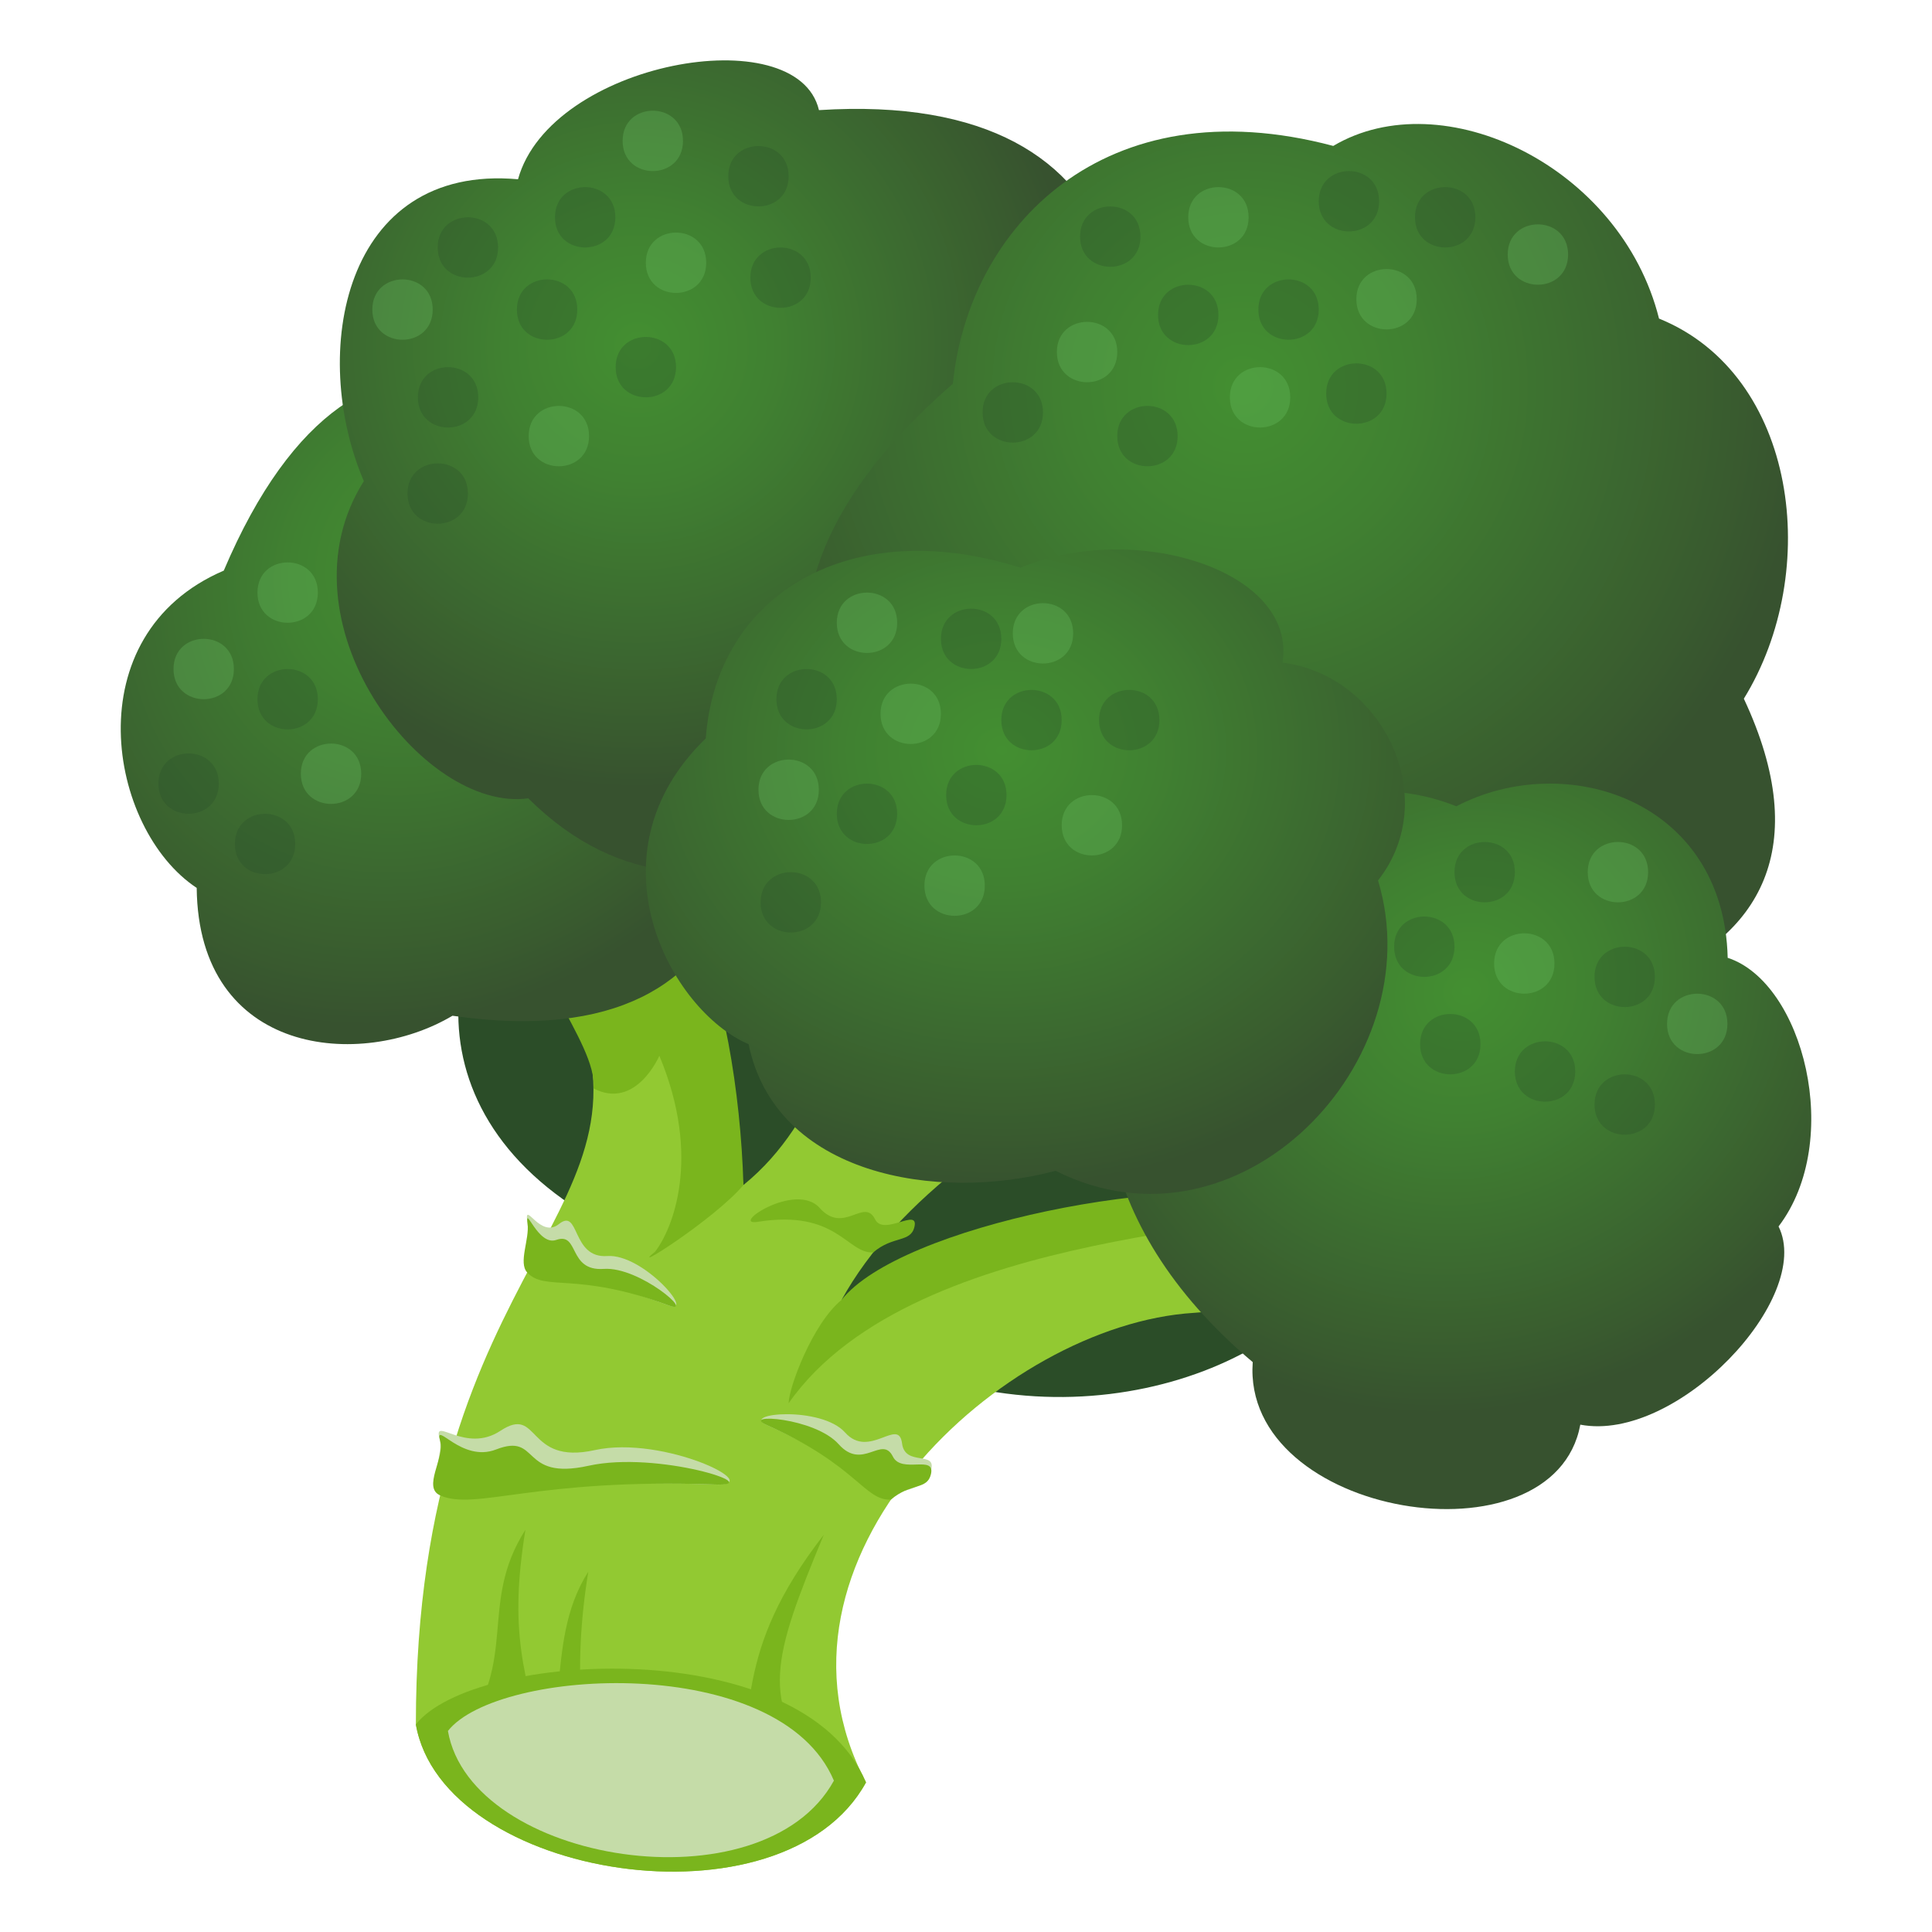
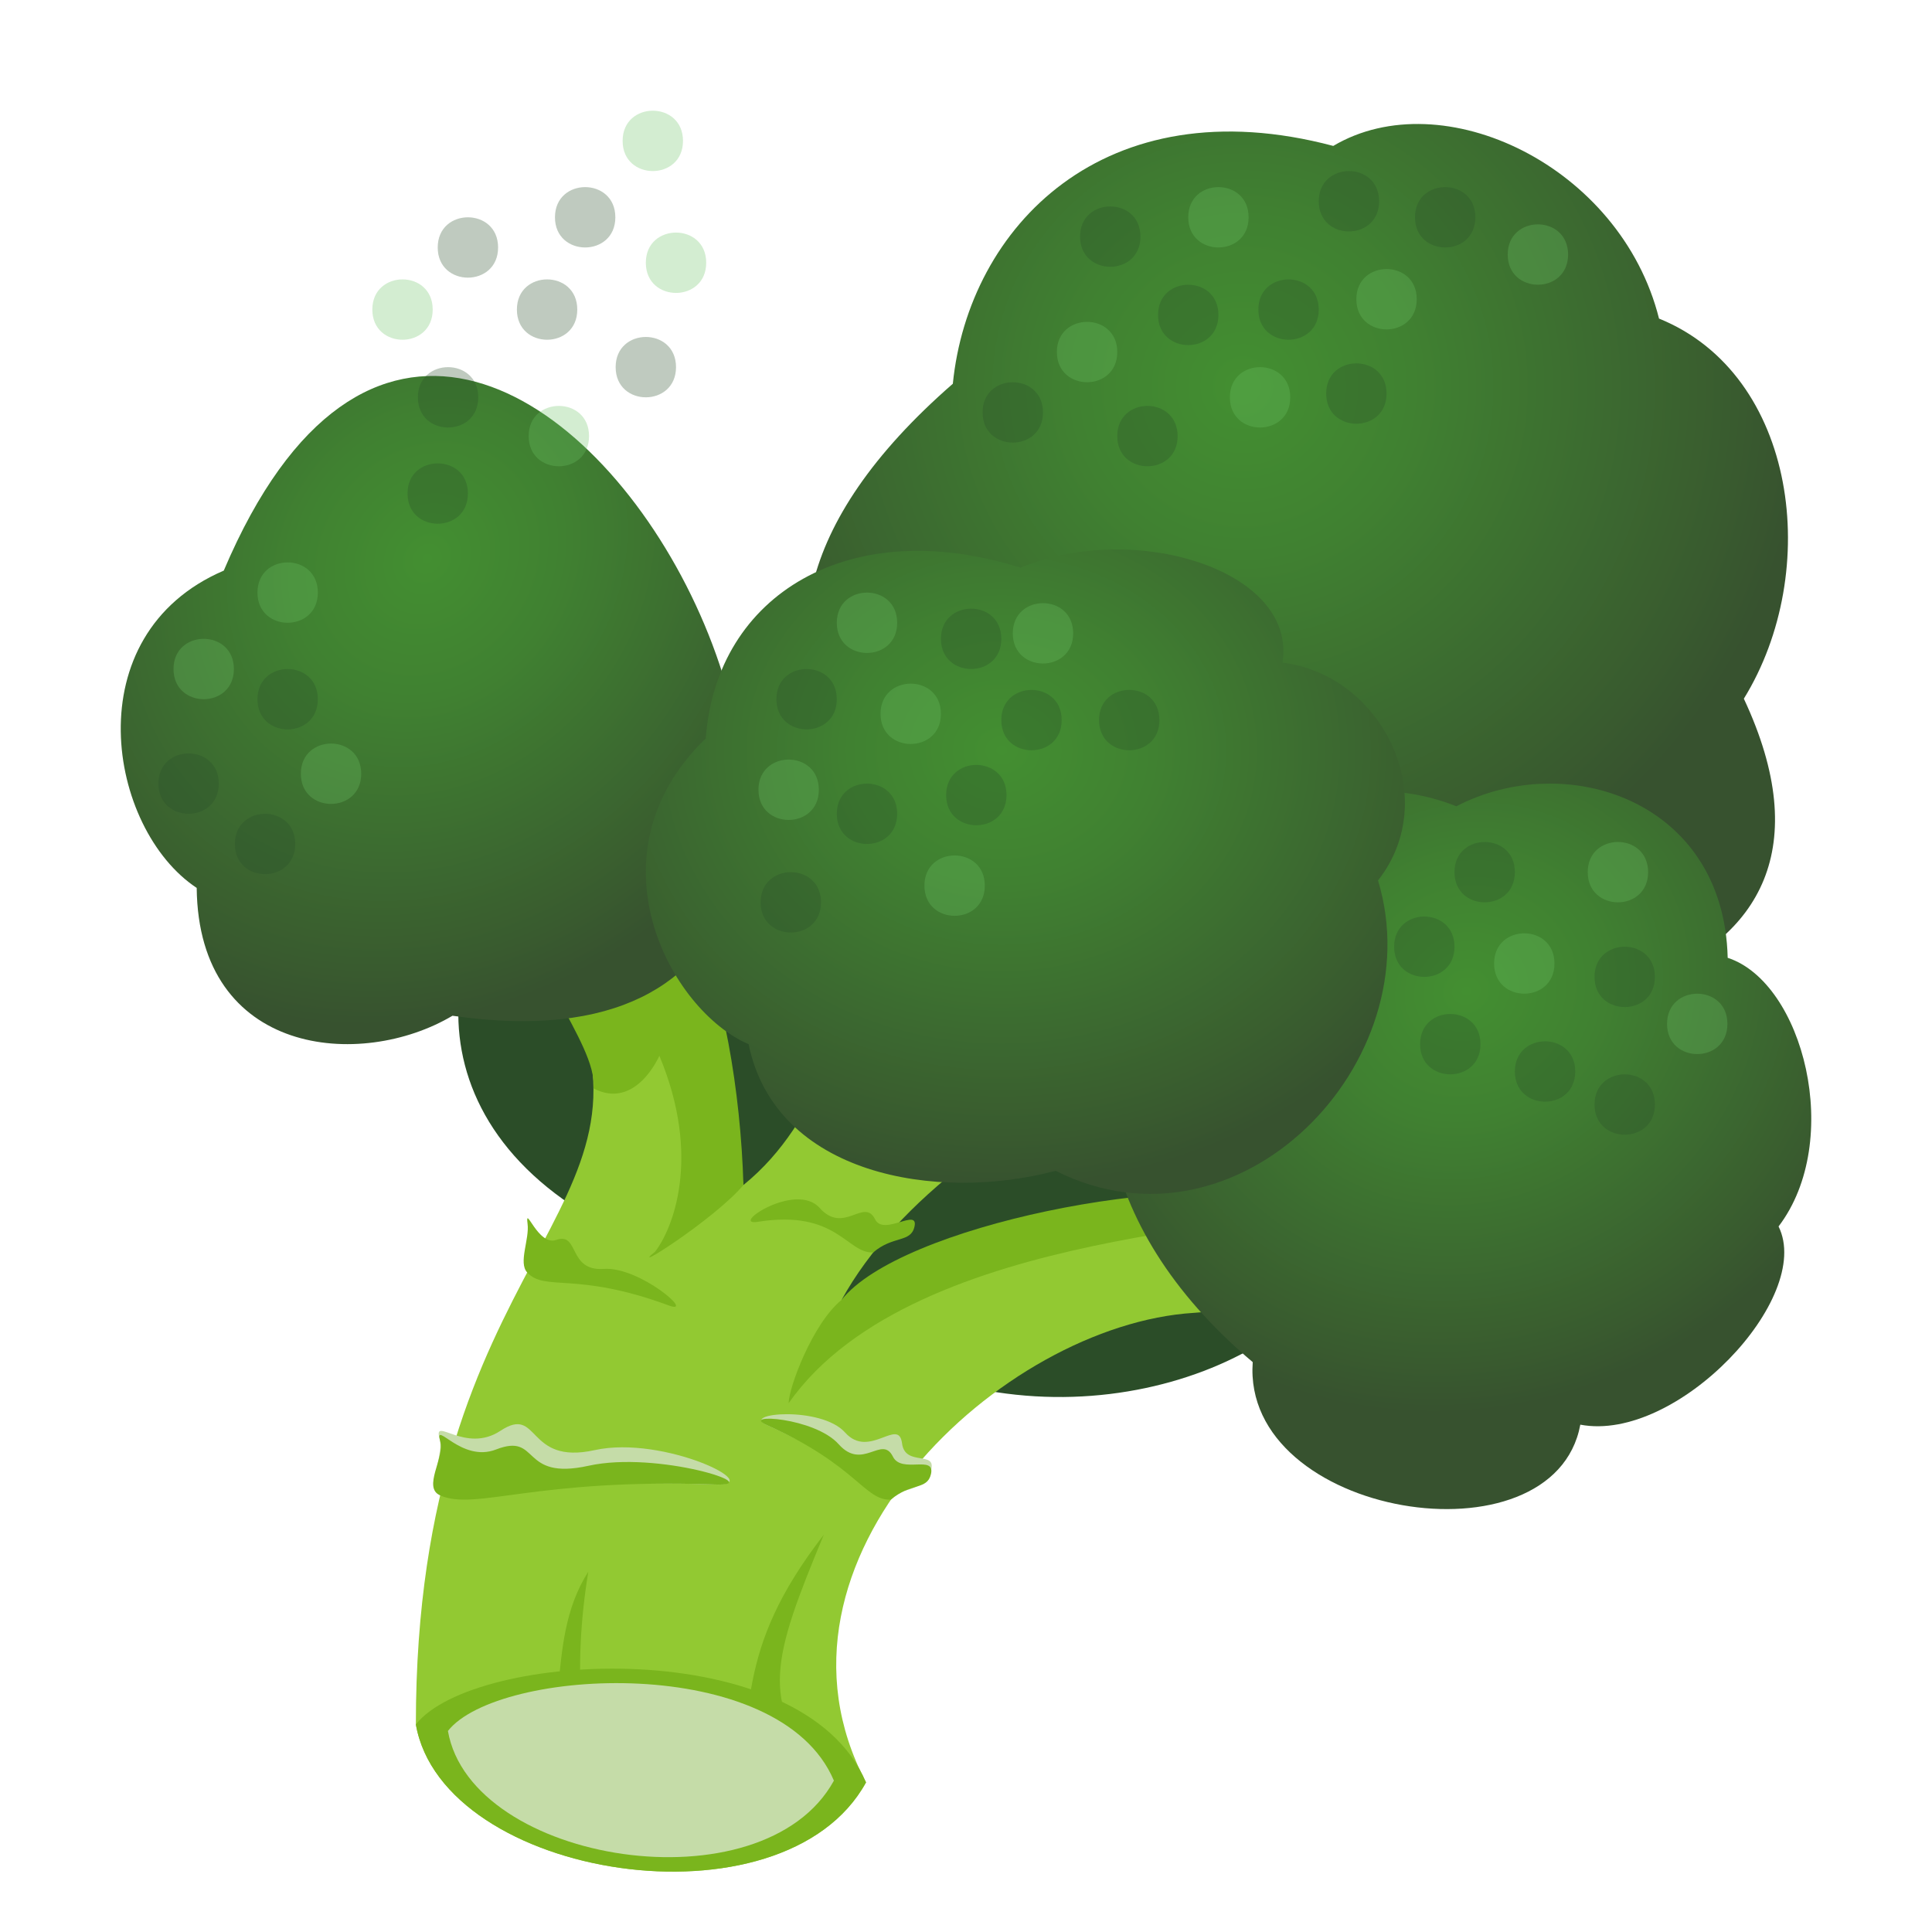
<svg xmlns="http://www.w3.org/2000/svg" xmlns:ns1="http://ns.adobe.com/AdobeSVGViewerExtensions/3.0/" version="1.1" id="Layer_1" x="0px" y="0px" width="64px" height="64px" viewBox="0 0 64 64" enable-background="new 0 0 64 64" xml:space="preserve">
  <path fill="#2B4D28" d="M32.004,30.975c27.127,5.455,5.837,22.998-6.494,11.441C4.213,38.292,20.663,15.446,32.004,30.975z" />
  <path fill="#92C932" d="M18.773,32.633c3.615,7.589-4.997,8.792-4.997,24.491c0.895,5.125,12.172,6.906,14.912,1.92  c-3.882-7.364,4.507-15.161,10.858-15.554c7.285-0.497,3.819-2.829,3.43-3.697c-4.745-0.355-10.636,0.391-15.099,3.271  c1.82-3.31,5.748-6.119,10.456-8.292c-11.955-9.006-8.35,0.142-13.706,4.483C22.984,28.329,22.699,29.572,18.773,32.633z" />
  <path fill="#7AB51D" d="M27.875,43.064c-0.963,0.785-1.75,2.918-1.75,3.419c4.214-6.018,17.026-5.625,16.848-6.693  C39.082,38.758,29.804,40.609,27.875,43.064z" />
  <path fill="#7AB51D" d="M13.776,57.124c0.892,5.125,12.171,6.906,14.912,1.92C26.59,54.068,15.703,54.671,13.776,57.124z" />
-   <path fill="#7AB51D" d="M15.274,57.445c-0.964,0.784,2.918,0.46,2.918,0.961c-0.882-2.956-1.323-4.414-0.787-7.729  C15.833,53.14,17.201,54.991,15.274,57.445z" />
  <path fill="#7AB51D" d="M17.201,59.972c-0.963,0.785,2.918,0.463,2.918,0.962c-0.883-2.956-1.168-5.552-0.631-8.869  C17.918,54.525,19.128,57.519,17.201,59.972z" />
  <path fill="#7AB51D" d="M27.14,58.747c0.962,0.786-2.918,0.464-2.918,0.962c0.881-2.957,0-4.913,3.068-8.869  C25.554,55.008,25.21,56.294,27.14,58.747z" />
  <path fill="#7AB51D" d="M21.7,41.464c-0.964,0.783,1.964-1.068,2.927-2.208c-0.178-6.196-2.383-14.105-5.676-7.298  c-2.119-0.563,0.885,2.59,0.707,4.095c1.408,0.736,2.184-1.08,2.184-1.08C23.26,38.364,22.266,40.74,21.7,41.464z" />
  <path fill="#C5DCA8" d="M14.838,57.34c0.765,4.395,10.438,5.922,12.786,1.646C25.827,54.721,16.492,55.236,14.838,57.34z" />
  <radialGradient id="SVGID_1_" cx="340.006" cy="-2.318" r="14.441" gradientTransform="matrix(0.672 -0.9 0.782 0.582 -212.52 325.864)" gradientUnits="userSpaceOnUse">
    <stop offset="0" style="stop-color:#438F31" />
    <stop offset="0.302" style="stop-color:#408131" />
    <stop offset="0.876" style="stop-color:#395B2F" />
    <stop offset="1" style="stop-color:#37522F" />
    <ns1:midPointStop offset="0" style="stop-color:#438F31" />
    <ns1:midPointStop offset="0.564" style="stop-color:#438F31" />
    <ns1:midPointStop offset="1" style="stop-color:#37522F" />
  </radialGradient>
  <path fill="url(#SVGID_1_)" d="M14.989,33.648c-3.038,1.804-8.415,1.33-8.473-4.235c-2.942-1.943-4.065-8.381,0.897-10.511  C16.533-2.588,36.619,36.787,14.989,33.648z" />
  <radialGradient id="SVGID_2_" cx="17.29" cy="2.616" r="15.044" gradientTransform="matrix(0.975 0 0 0.974 4.255 8.909)" gradientUnits="userSpaceOnUse">
    <stop offset="0" style="stop-color:#438F31" />
    <stop offset="0.302" style="stop-color:#408131" />
    <stop offset="0.876" style="stop-color:#395B2F" />
    <stop offset="1" style="stop-color:#37522F" />
    <ns1:midPointStop offset="0" style="stop-color:#438F31" />
    <ns1:midPointStop offset="0.564" style="stop-color:#438F31" />
    <ns1:midPointStop offset="1" style="stop-color:#37522F" />
  </radialGradient>
-   <path fill="url(#SVGID_2_)" d="M17.5,26.446c-3.503,0.486-8.377-5.881-5.447-10.508c-1.816-4.233-0.687-10.518,5.107-10  c1.079-3.887,9.246-5.356,9.969-2.29C49.444,2.22,29.585,38.462,17.5,26.446z" />
  <radialGradient id="SVGID_3_" cx="37.864" cy="4" r="19.107" gradientTransform="matrix(0.975 0 0 0.974 4.255 8.909)" gradientUnits="userSpaceOnUse">
    <stop offset="0" style="stop-color:#438F31" />
    <stop offset="0.302" style="stop-color:#408131" />
    <stop offset="0.876" style="stop-color:#395B2F" />
    <stop offset="1" style="stop-color:#37522F" />
    <ns1:midPointStop offset="0" style="stop-color:#438F31" />
    <ns1:midPointStop offset="0.564" style="stop-color:#438F31" />
    <ns1:midPointStop offset="1" style="stop-color:#37522F" />
  </radialGradient>
  <path fill="url(#SVGID_3_)" d="M57.767,23.145c9.278,19.791-47.58,8.197-26.203-10.433c0.519-5.184,5.016-9.894,12.602-7.878  c3.618-2.145,9.524,0.663,10.791,5.719C59.541,12.409,60.366,18.931,57.767,23.145z" />
  <radialGradient id="SVGID_4_" cx="-95.661" cy="372.415" r="12.185" gradientTransform="matrix(0.573 0.966 -1.053 0.623 495.544 -106.776)" gradientUnits="userSpaceOnUse">
    <stop offset="0" style="stop-color:#438F31" />
    <stop offset="0.302" style="stop-color:#408131" />
    <stop offset="0.876" style="stop-color:#395B2F" />
    <stop offset="1" style="stop-color:#37522F" />
    <ns1:midPointStop offset="0" style="stop-color:#438F31" />
    <ns1:midPointStop offset="0.564" style="stop-color:#438F31" />
    <ns1:midPointStop offset="1" style="stop-color:#37522F" />
  </radialGradient>
  <path fill="url(#SVGID_4_)" d="M52.35,47.194c-0.878,4.737-11.223,3.063-10.852-2.072c-10.959-9.25-1.125-21.557,6.745-18.413  c3.632-1.892,8.864-0.208,8.989,5.02c2.499,0.813,3.852,6.049,1.685,8.899C60.09,42.989,55.549,47.801,52.35,47.194z" />
  <radialGradient id="SVGID_5_" cx="51.917" cy="16.37" r="14.851" gradientTransform="matrix(1.124 0 0 0.974 -25.171 8.909)" gradientUnits="userSpaceOnUse">
    <stop offset="0" style="stop-color:#438F31" />
    <stop offset="0.302" style="stop-color:#408131" />
    <stop offset="0.876" style="stop-color:#395B2F" />
    <stop offset="1" style="stop-color:#37522F" />
    <ns1:midPointStop offset="0" style="stop-color:#438F31" />
    <ns1:midPointStop offset="0.564" style="stop-color:#438F31" />
    <ns1:midPointStop offset="1" style="stop-color:#37522F" />
  </radialGradient>
  <path fill="url(#SVGID_5_)" d="M45.649,29.165c1.814,5.999-4.605,12.673-10.678,9.62c-3.949,1.046-9.281,0.14-10.172-4.194  c-2.596-1.112-5.397-6.284-1.419-10.131c0.346-4.783,4.789-7.439,10.427-5.654c3.799-1.577,9.166,0.094,8.676,3.144  C45.811,22.366,47.788,26.446,45.649,29.165z" />
  <path opacity="0.3" fill="#6CC265" d="M22.625,4.667c0,1.333-2,1.333-2,0S22.625,3.333,22.625,4.667z" />
  <path opacity="0.3" fill="#6CC265" d="M23.394,8.704c0,1.333-2,1.333-2,0S23.394,7.371,23.394,8.704z" />
  <path opacity="0.3" fill="#2B4D28" d="M22.394,12.162c0,1.333-2,1.333-2,0S22.394,10.829,22.394,12.162z" />
  <path opacity="0.3" fill="#6CC265" d="M19.513,14.446c0,1.333-2,1.333-2,0S19.513,13.113,19.513,14.446z" />
  <path opacity="0.3" fill="#6CC265" d="M14.334,10.255c0,1.333-2,1.333-2,0S14.334,8.922,14.334,10.255z" />
-   <path opacity="0.3" fill="#2B4D28" d="M26.125,5.838c0,1.333-2,1.333-2,0S26.125,4.505,26.125,5.838z" />
  <path opacity="0.3" fill="#2B4D28" d="M16.5,8.198c0,1.333-2,1.333-2,0S16.5,6.865,16.5,8.198z" />
  <path opacity="0.3" fill="#2B4D28" d="M15.843,13.162c0,1.333-2,1.333-2,0S15.843,11.829,15.843,13.162z" />
-   <path opacity="0.3" fill="#2B4D28" d="M26.857,9.198c0,1.333-2,1.333-2,0S26.857,7.865,26.857,9.198z" />
  <path opacity="0.3" fill="#2B4D28" d="M15.5,16.349c0,1.333-2,1.333-2,0S15.5,15.016,15.5,16.349z" />
  <path opacity="0.3" fill="#2B4D28" d="M20.384,7.198c0,1.333-2,1.333-2,0S20.384,5.865,20.384,7.198z" />
  <path opacity="0.3" fill="#2B4D28" d="M19.123,10.255c0,1.333-2,1.333-2,0S19.123,8.922,19.123,10.255z" />
  <path opacity="0.3" fill="#6CC265" d="M46.931,9.912c0,1.333-2,1.333-2,0S46.931,8.579,46.931,9.912z" />
  <path opacity="0.3" fill="#6CC265" d="M42.741,13.162c0,1.333-2,1.333-2,0S42.741,11.829,42.741,13.162z" />
  <path opacity="0.3" fill="#6CC265" d="M41.362,7.198c0,1.333-2,1.333-2,0S41.362,5.865,41.362,7.198z" />
  <path opacity="0.3" fill="#6CC265" d="M37.011,11.662c0,1.333-2,1.333-2,0S37.011,10.329,37.011,11.662z" />
  <path opacity="0.3" fill="#2B4D28" d="M43.685,10.255c0,1.333-2,1.333-2,0S43.685,8.922,43.685,10.255z" />
  <path opacity="0.3" fill="#2B4D28" d="M39.011,14.446c0,1.333-2,1.333-2,0S39.011,13.113,39.011,14.446z" />
  <path opacity="0.3" fill="#2B4D28" d="M45.685,6.667c0,1.333-2,1.333-2,0S45.685,5.333,45.685,6.667z" />
  <path opacity="0.3" fill="#6CC265" d="M51.945,8.432c0,1.333-2,1.333-2,0S51.945,7.099,51.945,8.432z" />
  <path opacity="0.3" fill="#2B4D28" d="M40.362,10.432c0,1.333-2,1.333-2,0S40.362,9.099,40.362,10.432z" />
  <path opacity="0.3" fill="#2B4D28" d="M37.779,7.838c0,1.333-2,1.333-2,0S37.779,6.505,37.779,7.838z" />
  <path opacity="0.3" fill="#2B4D28" d="M34.55,13.662c0,1.333-2,1.333-2,0S34.55,12.329,34.55,13.662z" />
  <path opacity="0.3" fill="#2B4D28" d="M45.931,13.037c0,1.333-2,1.333-2,0S45.931,11.704,45.931,13.037z" />
  <path opacity="0.3" fill="#2B4D28" d="M48.873,7.198c0,1.333-2,1.333-2,0S48.873,5.865,48.873,7.198z" />
  <path opacity="0.3" fill="#6CC265" d="M32.623,29.338c0,1.333-2,1.333-2,0S32.623,28.005,32.623,29.338z" />
  <path opacity="0.3" fill="#2B4D28" d="M27.72,23.162c0,1.333-2,1.333-2,0S27.72,21.829,27.72,23.162z" />
  <path opacity="0.3" fill="#6CC265" d="M7.748,22.162c0,1.333-2,1.333-2,0S7.748,20.829,7.748,22.162z" />
  <path opacity="0.3" fill="#6CC265" d="M10.529,19.63c0,1.333-2,1.333-2,0S10.529,18.297,10.529,19.63z" />
  <path opacity="0.3" fill="#2B4D28" d="M10.529,23.162c0,1.333-2,1.333-2,0S10.529,21.829,10.529,23.162z" />
  <path opacity="0.3" fill="#2B4D28" d="M9.78,27.958c0,1.333-2,1.333-2,0S9.78,26.625,9.78,27.958z" />
  <path opacity="0.3" fill="#6CC265" d="M11.966,25.631c0,1.333-2,1.333-2,0S11.966,24.298,11.966,25.631z" />
  <path opacity="0.3" fill="#2B4D28" d="M7.248,25.958c0,1.333-2,1.333-2,0S7.248,24.625,7.248,25.958z" />
  <path opacity="0.3" fill="#6CC265" d="M35.55,20.98c0,1.333-2,1.333-2,0S35.55,19.647,35.55,20.98z" />
  <path opacity="0.3" fill="#6CC265" d="M51.494,31.917c0,1.333-2,1.333-2,0C49.494,30.584,51.494,30.584,51.494,31.917z" />
  <path opacity="0.3" fill="#2B4D28" d="M50.182,28.891c0,1.333-2,1.333-2,0S50.182,27.558,50.182,28.891z" />
  <path opacity="0.3" fill="#6CC265" d="M54.596,28.891c0,1.333-2,1.333-2,0S54.596,27.558,54.596,28.891z" />
  <path opacity="0.3" fill="#2B4D28" d="M49.043,34.589c0,1.333-2,1.333-2,0S49.043,33.256,49.043,34.589z" />
  <path opacity="0.3" fill="#2B4D28" d="M48.182,31.361c0,1.333-2,1.333-2,0S48.182,30.028,48.182,31.361z" />
  <path opacity="0.3" fill="#2B4D28" d="M54.821,32.361c0,1.333-2,1.333-2,0C52.821,31.028,54.821,31.028,54.821,32.361z" />
  <path opacity="0.3" fill="#2B4D28" d="M52.182,35.495c0,1.333-2,1.333-2,0S52.182,34.162,52.182,35.495z" />
  <path opacity="0.3" fill="#2B4D28" d="M54.821,36.589c0,1.333-2,1.333-2,0S54.821,35.256,54.821,36.589z" />
  <path opacity="0.3" fill="#6CC265" d="M57.223,33.918c0,1.333-2,1.333-2,0C55.223,32.584,57.223,32.584,57.223,33.918z" />
  <path opacity="0.3" fill="#6CC265" d="M29.72,20.63c0,1.333-2,1.333-2,0S29.72,19.297,29.72,20.63z" />
  <path opacity="0.3" fill="#2B4D28" d="M33.342,26.338c0,1.333-2,1.333-2,0S33.342,25.005,33.342,26.338z" />
  <path opacity="0.3" fill="#2B4D28" d="M38.407,23.854c0,1.333-2,1.333-2,0S38.407,22.521,38.407,23.854z" />
-   <path opacity="0.3" fill="#6CC265" d="M37.17,27.338c0,1.333-2,1.333-2,0S37.17,26.005,37.17,27.338z" />
+   <path opacity="0.3" fill="#6CC265" d="M37.17,27.338S37.17,26.005,37.17,27.338z" />
  <path opacity="0.3" fill="#2B4D28" d="M35.17,23.854c0,1.333-2,1.333-2,0S35.17,22.521,35.17,23.854z" />
  <path opacity="0.3" fill="#6CC265" d="M31.169,23.646c0,1.333-2,1.333-2,0S31.169,22.313,31.169,23.646z" />
  <path opacity="0.3" fill="#2B4D28" d="M27.197,29.891c0,1.333-2,1.333-2,0S27.197,28.558,27.197,29.891z" />
  <path opacity="0.3" fill="#2B4D28" d="M33.17,21.162c0,1.333-2,1.333-2,0S33.17,19.829,33.17,21.162z" />
  <path opacity="0.3" fill="#2B4D28" d="M29.72,26.958c0,1.333-2,1.333-2,0S29.72,25.625,29.72,26.958z" />
  <path opacity="0.3" fill="#6CC265" d="M27.125,26.162c0,1.333-2,1.333-2,0S27.125,24.829,27.125,26.162z" />
  <path fill="#C5DCA8" d="M14.769,49.178c-0.593-0.26-0.056-0.99-0.212-1.544c-0.203-0.719,0.863,0.527,2.019-0.236  c1.315-0.868,0.833,1.145,3.125,0.639c2.281-0.504,5.757,1.206,3.984,1.141C17.716,48.958,15.946,49.694,14.769,49.178z" />
  <path fill="#7AB51D" d="M14.581,49.537c-0.593-0.26,0.156-1.244,0-1.798c-0.203-0.719,0.698,0.727,1.852,0.277  c1.469-0.571,0.773,1.045,3.065,0.539c2.281-0.504,5.96,0.687,4.188,0.621C17.716,48.958,15.758,50.054,14.581,49.537z" />
  <path fill="#C5DCA8" d="M29.681,49.416c0.441-0.021,1.008-0.214,1.158-0.708c0.205-0.672-0.859-0.111-0.957-0.892  c-0.11-0.887-1.088,0.534-1.886-0.361c-0.793-0.891-3.489-0.646-2.599-0.25C28.398,48.543,28.806,49.458,29.681,49.416z" />
  <path fill="#7AB51D" d="M29.513,49.677c0.656-0.563,1.203-0.312,1.326-0.844c0.152-0.654-0.976-0.004-1.26-0.58  c-0.363-0.733-1,0.484-1.797-0.411c-0.793-0.892-3.275-1.033-2.385-0.637C28.398,48.543,28.638,49.72,29.513,49.677z" />
  <path fill="#7AB51D" d="M28.927,41.488c0.656-0.563,1.241-0.315,1.365-0.848c0.151-0.654-1.021,0.326-1.305-0.25  c-0.363-0.733-1.037,0.521-1.834-0.375c-0.793-0.892-3.012,0.612-2.049,0.459C27.731,40.058,28.051,41.531,28.927,41.488z" />
-   <path fill="#C5DCA8" d="M17.794,41.824c-0.3-0.323-0.26-0.872-0.329-1.384c-0.09-0.667,0.435,0.601,1.049,0.109  c0.698-0.558,0.406,1.143,1.602,1.059c1.189-0.084,2.949,1.975,2.035,1.636C19.07,42.107,18.392,42.466,17.794,41.824z" />
  <path fill="#7AB51D" d="M17.464,42.152c-0.301-0.322,0.081-1.103,0.012-1.615c-0.089-0.666,0.345,0.751,0.951,0.537  c0.772-0.271,0.378,1.045,1.573,0.96c1.19-0.084,3.066,1.549,2.152,1.21C19.07,42.107,18.061,42.794,17.464,42.152z" />
</svg>